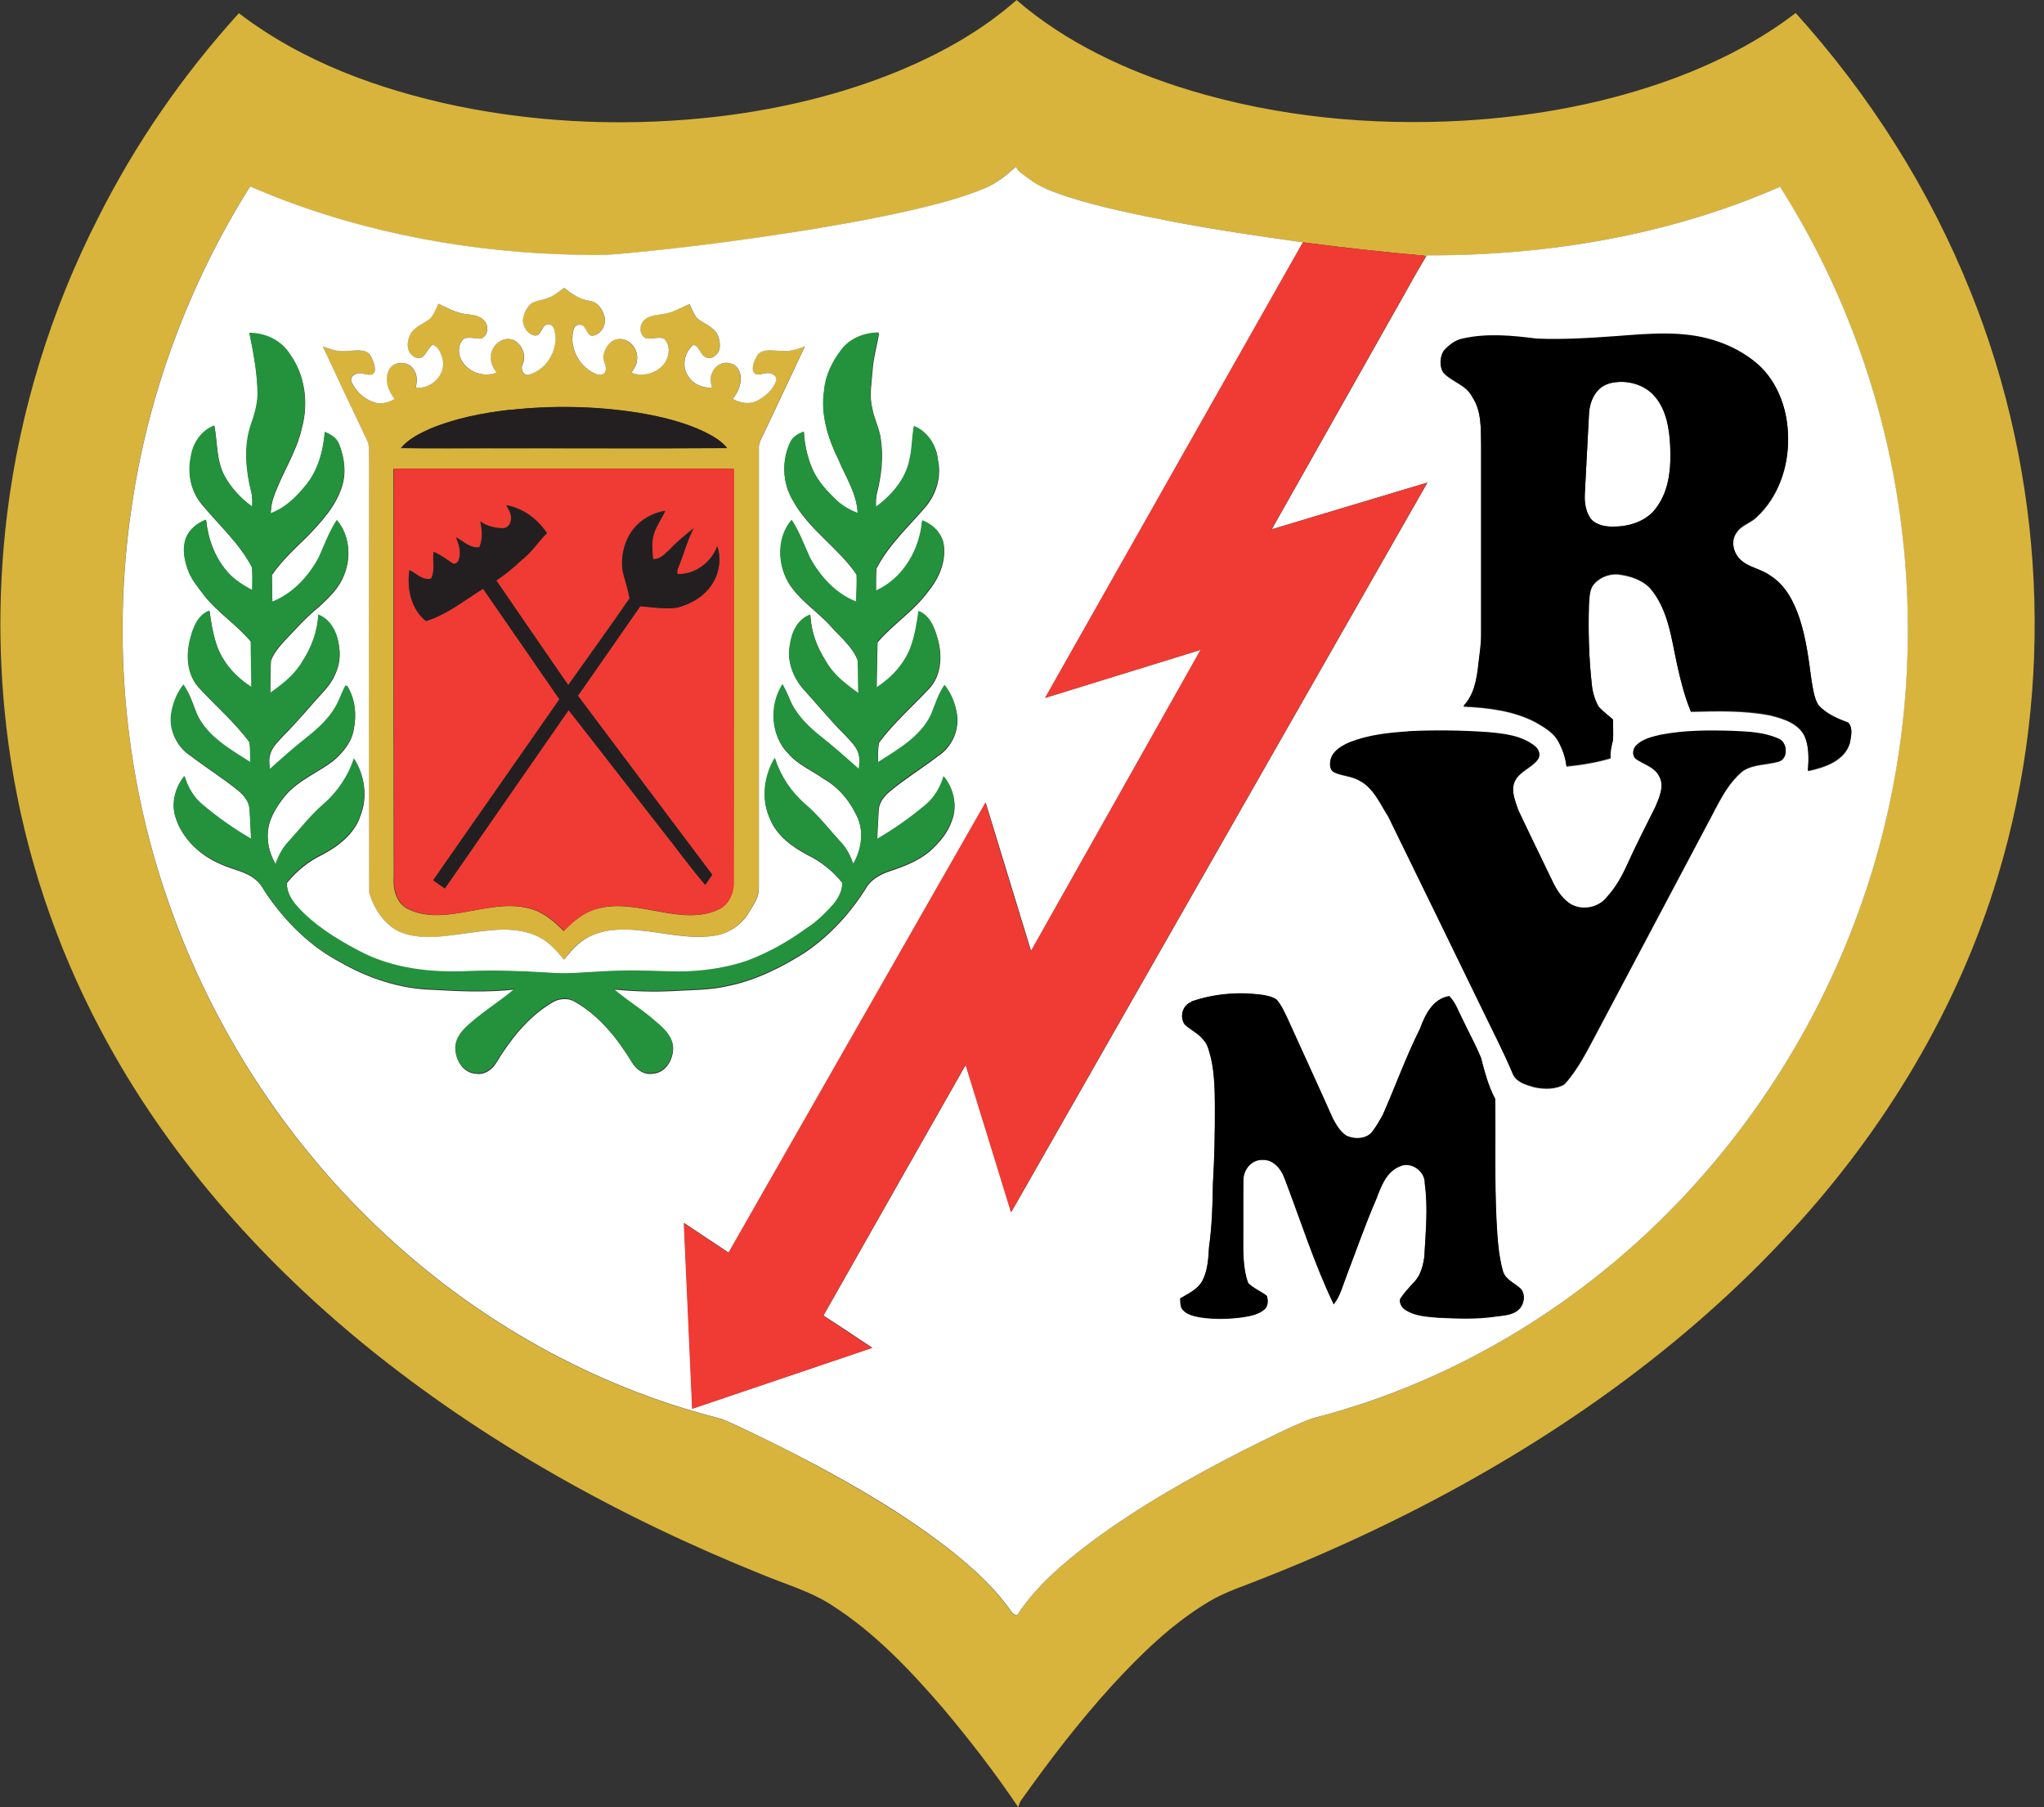
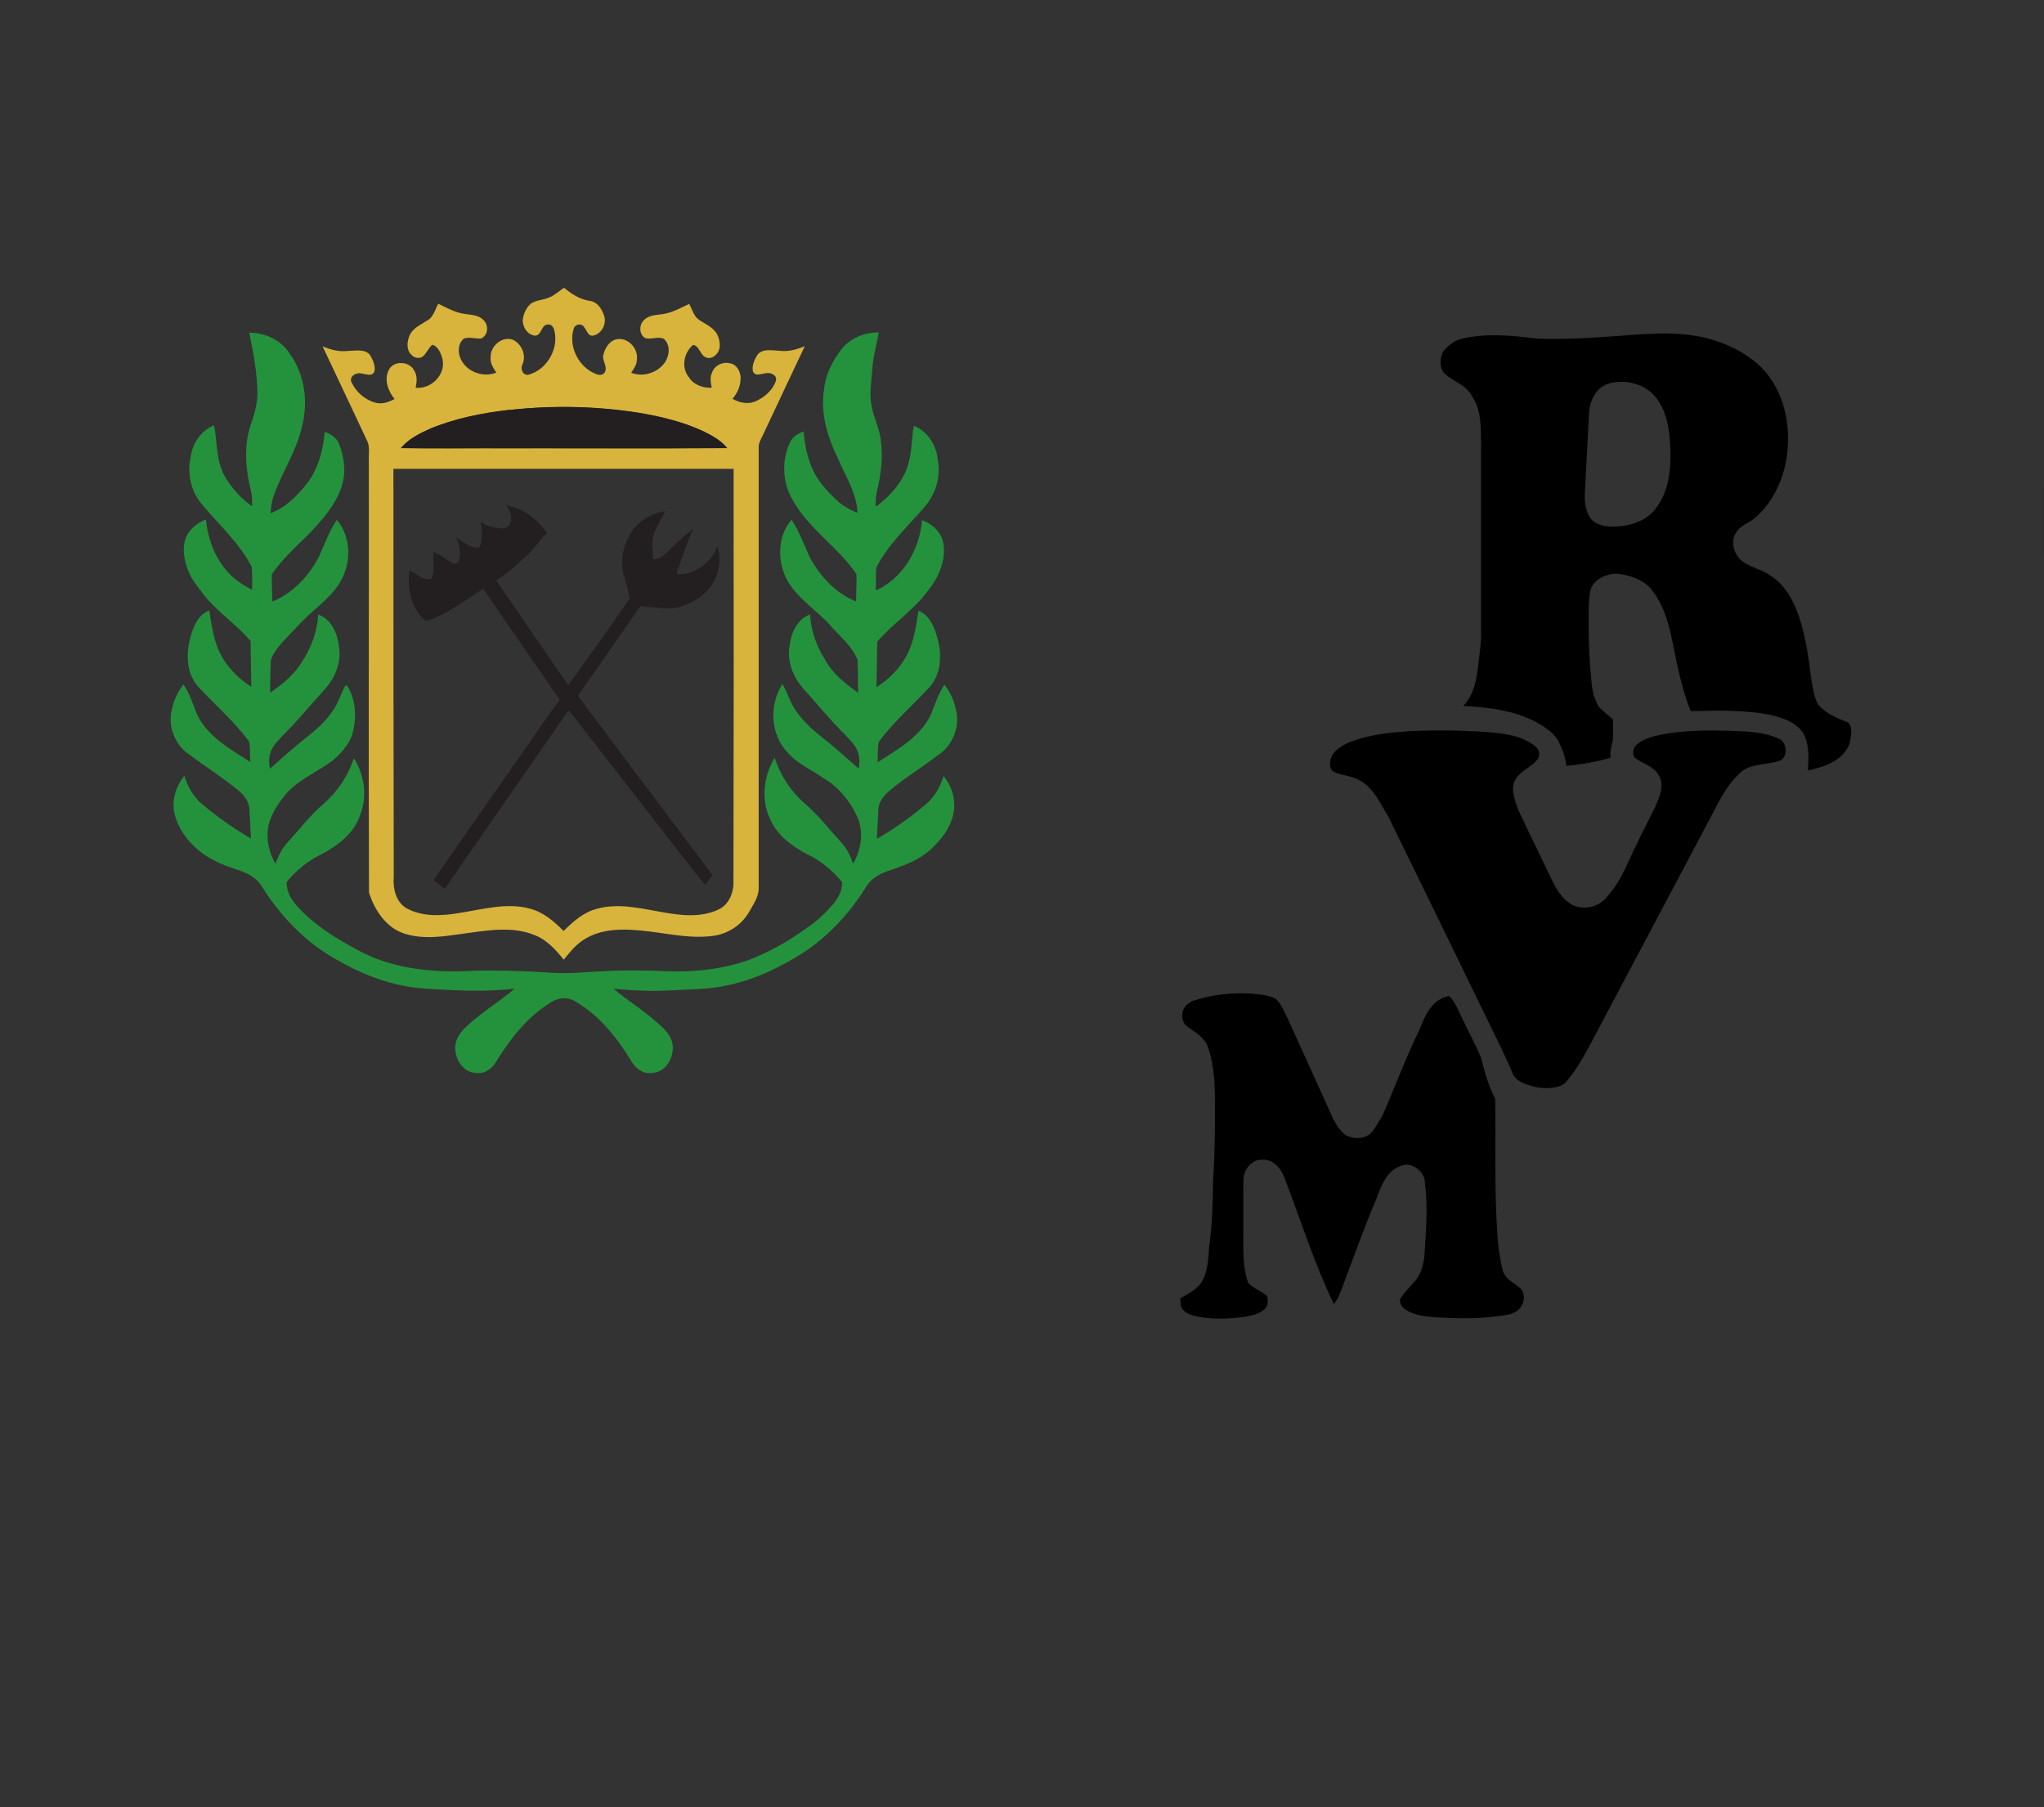
<svg xmlns="http://www.w3.org/2000/svg" id="_Слой_2" data-name="Слой 2" viewBox="0 0 125.52 110.98">
  <rect x="0" y="0" width="125.52" height="110.98" fill="#333333" stroke="none" />
  <defs>
    <style>
      .cls-1 {
        fill: #fff;
      }

      .cls-2 {
        fill: #24923d;
      }

      .cls-3 {
        fill: #d8b43c;
      }

      .cls-4 {
        fill: #ef3b33;
      }

      .cls-5 {
        fill: #101010;
        isolation: isolate;
        opacity: .06;
      }

      .cls-6 {
        fill: #231f20;
      }
    </style>
  </defs>
  <g id="Layer_1" data-name="Layer 1">
    <g>
      <g id="_d8b43cff" data-name="#d8b43cff">
-         <path id="path5" class="cls-3" d="m62.42,0c3.05,2.63,6.77,4.36,10.6,5.53,5.44,1.65,11.17,2.2,16.84,1.88,4.42-.26,8.82-1.07,12.98-2.61,2.64-.99,5.19-2.28,7.43-4,4.54,5.02,8.22,10.82,10.74,17.11,4.57,11.33,5.21,24.21,1.67,35.91-2.44,8.1-6.92,15.51-12.63,21.72-6.65,7.26-14.84,12.98-23.6,17.4-2.9,1.46-5.87,2.79-8.9,3.98-1.12.46-2.29.81-3.33,1.44-2.27,1.36-4.18,3.23-5.96,5.17-2.01,2.21-3.82,4.58-5.55,7.01-.08.13-.14.28-.18.43-1.43-2.12-3-4.15-4.64-6.1-2.01-2.33-4.16-4.6-6.76-6.27-1.33-.88-2.88-1.31-4.34-1.92-8.74-3.52-17.09-8.14-24.41-14.11-6.55-5.35-12.25-11.84-16.21-19.34-2.73-5.15-4.61-10.76-5.5-16.52-.78-5.01-.85-10.14-.23-15.17.78-6.3,2.68-12.46,5.56-18.11C8.29,8.85,11.23,4.6,14.67.81c3.9,2.99,8.63,4.7,13.4,5.7,5.31,1.09,10.79,1.27,16.17.63,3.75-.46,7.45-1.34,10.95-2.78,2.6-1.08,5.11-2.48,7.23-4.35m-1.92,11.54c-.92.41-1.89.69-2.85.95-2.59.68-5.23,1.16-7.87,1.6-3.87.62-7.75,1.15-11.65,1.49-1.28.13-2.56.08-3.84.03-6.49-.26-12.97-1.57-18.94-4.16-3.62,5.74-6.08,12.21-7.16,18.92-1.38,8.44-.63,17.23,2.24,25.29,2.72,7.68,7.31,14.68,13.29,20.21,5.72,5.3,12.72,9.24,20.29,11.18.49.12.93.36,1.38.56,1.49.69,2.97,1.42,4.42,2.2,3.01,1.61,5.96,3.35,8.65,5.46,1.35,1.09,2.66,2.27,3.65,3.71.06.14.21.17.33.21,1.19-1.8,2.85-3.21,4.55-4.5,2.94-2.18,6.14-3.99,9.4-5.65,1.36-.67,2.71-1.38,4.13-1.93,9.16-2.32,17.49-7.58,23.76-14.62,4.56-5.11,8.06-11.15,10.24-17.64,2.4-7.13,3.16-14.79,2.27-22.25-.88-7.49-3.43-14.78-7.49-21.13-6.81,2.97-14.28,4.23-21.68,4.21-.01.02-.05.06-.06.08l-.09-.07c-2.49-.22-4.98-.49-7.46-.82-2.69-.38-5.38-.77-8.06-1.28-2.17-.41-4.33-.86-6.44-1.53-.82-.28-1.67-.56-2.36-1.11-.27-.22-.62-.39-.78-.72-.57.5-1.16,1-1.87,1.3Z" />
        <path id="path7" class="cls-3" d="m33.78,18.25c.3-.16.57-.37.85-.58.46.37.96.71,1.56.8.45.05.73.43.87.82.25.51-.08,1.22-.65,1.32-.31.04-.37-.33-.53-.51-.14-.27-.57-.21-.65.08-.35,1.12.33,2.42,1.43,2.81.18.06.42.03.5-.17.15-.36-.22-.7-.1-1.06.11-.43.41-.9.9-.94.67-.06,1.24.62,1.15,1.26,0,.31-.19.56-.35.81.74.29,1.64,0,2.08-.65.28-.42.34-1.08-.08-1.44-.36-.16-.77.07-1.14-.04-.36-.21-.39-.76-.12-1.05.28-.36.78-.36,1.19-.42.59-.08,1.11-.39,1.64-.63.18.35.28.79.64,1.01.42.27.94.49,1.13.99.12.34.18.78-.09,1.07-.14.18-.39.31-.62.23-.4-.11-.42-.73-.83-.78-.57.47-.74,1.39-.26,1.98.3.48.87.67,1.41.65-.06-.31-.13-.65.02-.94.15-.43.65-.68,1.09-.56.41.05.62.46.66.83.02.5-.17.97-.5,1.35.44.25.98.36,1.45.14.53-.25,1.04-.68,1.22-1.26.09-.33-.31-.5-.58-.46-.29.02-.7.25-.84-.13-.06-.36.11-.72.3-1.02.35-.38.91-.23,1.37-.22.53.07,1.04-.09,1.52-.28-.85,1.79-1.69,3.59-2.54,5.39-.13.28-.31.55-.29.87,0,9.01,0,18.02,0,27.03,0,.56-.36,1.03-.62,1.5-.47.78-1.3,1.31-2.2,1.42-1.52.2-3.03-.22-4.54-.34-1.08-.1-2.24-.08-3.21.47-.58.31-1,.83-1.4,1.33-.49-.61-1.04-1.22-1.79-1.51-1.34-.55-2.83-.3-4.22-.11-1.23.17-2.52.41-3.74.03-1.15-.35-1.87-1.45-2.21-2.53-.03-8.85,0-17.7-.01-26.56-.02-.39.08-.82-.11-1.19-.91-1.93-1.81-3.86-2.73-5.79.49.2,1.01.35,1.54.28.45,0,1.02-.15,1.36.23.18.3.35.65.29,1.01-.13.37-.54.17-.83.14-.32-.07-.77.2-.57.57.28.59.83,1.06,1.46,1.23.41.11.82-.04,1.17-.23-.4-.48-.66-1.2-.35-1.79.29-.58,1.25-.54,1.54.02.22.32.18.72.1,1.08.94.1,1.85-.78,1.66-1.73-.09-.35-.25-.8-.63-.91-.23.19-.34.49-.56.7-.21.18-.54.12-.71-.07-.35-.31-.29-.85-.11-1.24.25-.5.82-.68,1.24-1,.24-.25.34-.6.5-.91.53.25,1.06.56,1.65.63.41.06.9.07,1.18.43.29.32.21.92-.21,1.08-.34.02-.7-.12-1.04,0-.38.3-.39.88-.18,1.29.38.77,1.38,1.12,2.17.8-.19-.28-.39-.59-.35-.94-.03-.69.73-1.35,1.4-1.06.51.26.8.94.56,1.48-.16.28.02.75.4.64,1.15-.33,1.88-1.68,1.52-2.82-.06-.12-.17-.27-.33-.25-.46-.04-.4.69-.83.68-.44-.04-.74-.5-.75-.92.03-.4.21-.8.52-1.06.35-.22.79-.2,1.15-.39m-2.47,6.93c-1.68.2-3.37.52-4.94,1.18-.64.29-1.29.62-1.75,1.17,1.96.03,3.91,0,5.87.01,4.72,0,9.44.02,14.16-.01-.37-.46-.9-.75-1.42-1.01-1.27-.61-2.66-.93-4.04-1.16-2.61-.41-5.27-.46-7.89-.17m-7.13,3.61c0,8.34,0,16.69.02,25.03-.06.72.12,1.56.78,1.95,1,.55,2.19.47,3.27.29,1.41-.22,2.87-.65,4.29-.27.83.21,1.5.78,2.09,1.38.58-.58,1.22-1.15,2.03-1.36,1.3-.37,2.66-.04,3.96.19,1.15.21,2.4.37,3.5-.14.6-.26.92-.94.94-1.56.02-8.5.02-17.01.01-25.51-6.97,0-13.94,0-20.9,0Z" />
      </g>
      <g id="_ffffffff" data-name="#ffffffff">
-         <path id="path10" class="cls-1" d="m60.51,11.54c.7-.3,1.3-.79,1.87-1.3.16.33.5.5.78.72.69.54,1.53.83,2.36,1.11,2.1.67,4.27,1.11,6.44,1.53,2.67.51,5.36.9,8.06,1.28-5.28,9.32-10.55,18.65-15.83,27.97,3.18-.98,6.37-1.97,9.55-2.95-3.47,6.17-6.95,12.33-10.42,18.5-.93-3.04-1.86-6.08-2.79-9.12-5.26,9.21-10.52,18.43-15.78,27.64-.91-.6-1.82-1.21-2.74-1.82.17,3.8.34,7.6.51,11.4,3.68-1.25,7.37-2.49,11.05-3.74-1-.67-2-1.33-3-1.98,2.91-5.14,5.82-10.27,8.74-15.4.93,3.02,1.86,6.03,2.79,9.05,8.52-14.93,17.04-29.86,25.56-44.8-3.19.95-6.37,1.92-9.56,2.87,2.51-4.45,5.02-8.9,7.54-13.36.65-1.12,1.25-2.27,1.93-3.38.02-.02.05-.06.06-.08,7.4.02,14.87-1.23,21.68-4.21,4.05,6.36,6.61,13.65,7.49,21.13.89,7.46.13,15.13-2.27,22.25-2.18,6.49-5.68,12.53-10.24,17.64-6.27,7.05-14.6,12.3-23.76,14.62-1.42.55-2.77,1.26-4.13,1.93-3.26,1.66-6.46,3.47-9.4,5.65-1.7,1.29-3.37,2.7-4.55,4.5-.13-.05-.27-.08-.33-.21-.99-1.44-2.3-2.62-3.65-3.71-2.68-2.11-5.64-3.86-8.65-5.46-1.45-.77-2.93-1.5-4.42-2.2-.45-.2-.9-.44-1.38-.56-7.56-1.94-14.57-5.88-20.29-11.18-5.98-5.53-10.58-12.54-13.29-20.21-2.88-8.06-3.62-16.85-2.24-25.29,1.08-6.7,3.54-13.17,7.16-18.92,5.97,2.59,12.45,3.9,18.94,4.16,1.28.04,2.57.1,3.84-.03,3.9-.35,7.78-.87,11.65-1.49,2.64-.44,5.28-.92,7.87-1.6.97-.26,1.93-.55,2.85-.95m-26.73,6.7c-.37.19-.8.18-1.15.39-.31.26-.49.66-.52,1.06.01.41.32.87.75.92.43,0,.38-.73.83-.68.16-.02.27.12.33.25.36,1.14-.37,2.49-1.52,2.82-.37.11-.56-.36-.4-.64.24-.53-.04-1.22-.56-1.48-.68-.29-1.43.37-1.4,1.06-.03.36.16.66.35.94-.79.32-1.79-.04-2.17-.8-.21-.41-.2-.99.18-1.29.33-.12.69.02,1.04,0,.42-.16.5-.76.21-1.08-.28-.36-.77-.37-1.18-.43-.59-.08-1.12-.38-1.65-.63-.15.31-.26.65-.5.91-.42.33-.99.5-1.24,1-.18.38-.24.93.11,1.24.18.2.51.25.71.07.21-.21.32-.51.56-.7.37.1.54.56.63.91.19.95-.72,1.83-1.66,1.73.08-.36.12-.76-.1-1.08-.29-.57-1.25-.61-1.54-.02-.31.59-.05,1.31.35,1.79-.35.19-.76.34-1.17.23-.63-.17-1.18-.64-1.46-1.23-.2-.36.25-.64.57-.57.28.03.69.23.83-.14.05-.35-.12-.71-.29-1.01-.34-.38-.91-.24-1.36-.23-.53.07-1.05-.08-1.54-.28.91,1.93,1.81,3.86,2.73,5.79.18.37.08.79.11,1.19,0,8.85-.02,17.71.01,26.56.33,1.09,1.06,2.19,2.21,2.53,1.22.37,2.51.13,3.74-.03,1.39-.19,2.88-.44,4.22.11.75.29,1.3.9,1.79,1.51.41-.5.83-1.01,1.4-1.33.97-.55,2.13-.58,3.21-.47,1.51.13,3.01.55,4.54.34.9-.11,1.74-.64,2.2-1.42.27-.47.63-.94.62-1.5,0-9.01,0-18.02,0-27.03-.02-.32.16-.59.29-.87.85-1.79,1.69-3.59,2.54-5.39-.48.2-1,.35-1.52.28-.45,0-1.02-.15-1.37.22-.19.3-.36.66-.3,1.02.15.38.55.15.84.13.26-.04.66.13.58.46-.18.57-.69,1.01-1.22,1.26-.47.22-1.01.11-1.45-.14.32-.37.52-.85.5-1.35-.04-.37-.26-.78-.66-.83-.44-.13-.93.13-1.09.56-.16.29-.09.63-.02.94-.54.01-1.11-.18-1.41-.65-.48-.59-.31-1.51.26-1.98.41.05.42.68.83.78.23.08.48-.05.62-.23.27-.29.2-.73.09-1.07-.19-.5-.71-.72-1.13-.99-.36-.22-.46-.66-.64-1.01-.53.24-1.05.55-1.64.63-.41.07-.9.07-1.19.42-.27.3-.24.84.12,1.05.37.11.78-.12,1.14.04.41.36.35,1.01.08,1.44-.44.66-1.34.94-2.08.65.16-.25.35-.5.35-.81.09-.65-.48-1.33-1.15-1.26-.49.04-.79.5-.9.94-.12.36.25.71.1,1.06-.08.19-.32.23-.5.17-1.1-.39-1.78-1.69-1.43-2.81.08-.28.51-.34.65-.08.16.18.22.56.53.51.57-.1.89-.81.65-1.32-.14-.4-.43-.77-.87-.82-.6-.08-1.1-.43-1.56-.8-.27.2-.54.42-.85.58m-18.47,2.18c.26,1.28.51,2.57.51,3.88-.03.63-.21,1.24-.42,1.83-.44,1.32-.3,2.76.03,4.09.07.3.07.6.06.9-.71-.5-1.31-1.16-1.72-1.92-.49-.94-.42-2.03-.61-3.05-.8.31-1.33,1.1-1.44,1.93-.22,1,0,2.07.65,2.87,1.05,1.28,2.33,2.4,3.1,3.89.05.47.02.94.02,1.41-.58-.31-1.15-.67-1.57-1.18-.75-.88-1.15-2-1.27-3.14-.53.2-1.02.58-1.23,1.13-.23.61-.11,1.29.1,1.89.2.61.63,1.1,1.01,1.61.84,1.07,2.01,1.8,2.87,2.84,0,.93.05,1.87.04,2.8-.93-.6-1.72-1.46-2.11-2.51-.25-.7-.37-1.44-.47-2.17-.69.25-.98,1.01-1.16,1.66-.29,1.02-.24,2.24.51,3.05,1.03,1.11,2.18,2.11,3.09,3.32.1.41.04.85.08,1.27-1.23-.79-2.63-1.56-3.28-2.94-.25-.62-.44-1.27-.83-1.82-.39.49-.62,1.08-.74,1.69-.19,1.01.3,2.11,1.17,2.66.97.74,2,1.38,2.94,2.15.36.3.69.72.69,1.22.03.58.07,1.16.09,1.74-1.05-.6-2.04-1.31-2.97-2.09-.56-.45-.92-1.09-1.12-1.76-.55.68-.82,1.61-.57,2.47.4,1.35,1.53,2.4,2.81,2.93.71.33,1.53.43,2.13.95.34.27.51.68.76,1.02,1.15,1.64,2.62,3.08,4.39,4.02,1.74,1,3.7,1.66,5.72,1.71,1.68.1,3.36.17,5.04-.02-1,.86-2.16,1.52-3.1,2.46-.27.29-.5.64-.54,1.04-.06.74.41,1.62,1.22,1.67.52.1,1.01-.22,1.27-.66.86-1.41,1.92-2.78,3.35-3.65.44-.31,1.06-.38,1.52-.08,1.5.86,2.6,2.27,3.49,3.73.26.43.74.76,1.27.66.81-.05,1.29-.93,1.23-1.67-.07-.65-.58-1.11-1.05-1.5-.82-.72-1.77-1.27-2.58-2,1.19.12,2.39.16,3.58.1,1.16-.07,2.33-.05,3.47-.32,1.7-.36,3.27-1.14,4.72-2.07,1.54-1.05,2.82-2.47,3.79-4.05.33-.48.87-.75,1.41-.93.87-.29,1.75-.63,2.45-1.23.57-.52,1.09-1.12,1.34-1.87.35-.9.11-1.96-.5-2.69-.2.68-.57,1.32-1.12,1.77-.93.78-1.92,1.48-2.97,2.09.02-.58.06-1.17.09-1.75,0-.5.33-.92.7-1.22.93-.77,1.96-1.4,2.92-2.14.85-.53,1.34-1.59,1.19-2.58-.1-.64-.34-1.26-.75-1.77-.39.55-.58,1.2-.83,1.82-.65,1.38-2.04,2.15-3.28,2.94.03-.42-.02-.86.08-1.27.91-1.21,2.05-2.21,3.08-3.31.75-.81.81-2.04.51-3.06-.18-.65-.47-1.41-1.16-1.66-.1.7-.22,1.41-.44,2.09-.37,1.09-1.18,1.98-2.14,2.6,0-.93.04-1.87.05-2.8.96-1.13,2.25-1.93,3.12-3.14.65-.79,1.09-1.81.95-2.84-.1-.7-.67-1.25-1.32-1.48-.14,1.79-1.16,3.57-2.84,4.32.01-.47-.02-.94.03-1.41.74-1.41,1.91-2.51,2.95-3.7.71-.8,1.05-1.91.82-2.96-.09-.87-.62-1.72-1.46-2.04-.13.69-.11,1.4-.28,2.08-.23,1.2-1.09,2.18-2.06,2.89-.01-.3-.02-.61.06-.9.27-1.08.4-2.2.23-3.31-.09-.66-.42-1.26-.53-1.92-.19-.77-.02-1.57.03-2.34.05-.76.28-1.49.39-2.24-.86,0-1.76.34-2.29,1.04-.55.73-.98,1.58-1.07,2.5-.23,1.46.23,2.93.87,4.23.45,1.08,1.14,2.11,1.19,3.31-.46-.19-.9-.42-1.26-.76-.59-.56-1.16-1.16-1.5-1.91-.33-.73-.51-1.53-.55-2.33-.31.13-.64.29-.8.6-.58,1.13-.53,2.54.14,3.63.98,1.78,2.78,2.87,3.9,4.53.04.56-.02,1.12-.02,1.68-1.26-.5-2.21-1.55-2.85-2.72-.35-.77-.64-1.58-1.11-2.3-.91,1.05-.89,2.67-.2,3.84.67,1.09,1.8,1.76,2.63,2.71.58.65,1.3,1.22,1.62,2.06.04.67.02,1.34.04,2.02-.76-.55-1.53-1.13-1.99-1.96-.55-.85-.92-1.83-.96-2.85-.77.28-1.16,1.08-1.25,1.85-.21.98.19,1.99.84,2.72.85.93,1.64,1.91,2.54,2.8.33.37.75.73.85,1.25.08.28.03.57,0,.85-.82-.73-1.63-1.45-2.49-2.12-.71-.59-1.39-1.28-1.75-2.15-.13-.32-.28-.63-.44-.93-.82,1.27-.75,3.14.34,4.23.58.68,1.43,1.02,2.14,1.53.95.53,1.67,1.41,2.11,2.39.41.93.25,2.03-.25,2.88-.17-.48-.39-.94-.74-1.31-.73-.8-1.4-1.68-2.23-2.38-.86-.75-1.5-1.72-1.85-2.81-.67,1.11-.85,2.55-.29,3.74.41,1,1.33,1.67,2.26,2.17.84.4,1.59,1,2.17,1.73.02.5-.23.97-.54,1.35-.49.54-1.01,1.07-1.63,1.46-1.13.83-2.36,1.52-3.67,2.01-1.55.52-3.2.7-4.82.65-1.34-.05-2.69-.08-4.03,0-1.11.05-2.22.18-3.33.08-1.61-.11-3.22-.17-4.84-.1-2.34.12-4.79-.14-6.88-1.28-1.38-.73-2.74-1.58-3.78-2.76-.33-.39-.61-.88-.59-1.41.58-.72,1.33-1.33,2.17-1.73,1-.53,1.99-1.29,2.35-2.41.45-1.13.26-2.46-.39-3.47-.35,1.08-1,2.04-1.85,2.79-.82.69-1.46,1.54-2.18,2.33-.37.38-.61.86-.79,1.36-.47-.8-.64-1.81-.33-2.7.22-.6.59-1.14,1-1.62.79-.88,1.92-1.33,2.85-2.03.6-.51,1.16-1.17,1.28-1.97.18-.87.08-1.83-.39-2.6-.03,0-.09-.02-.12-.03-.24.43-.38.91-.63,1.33-.43.73-1.06,1.31-1.72,1.83-.79.62-1.54,1.29-2.29,1.96-.04-.31-.08-.63.02-.94.12-.45.47-.77.77-1.1.91-.91,1.73-1.91,2.6-2.86.62-.7,1.01-1.65.86-2.59-.08-.81-.46-1.68-1.28-1.99-.04,1.02-.41,2-.96,2.85-.47.82-1.23,1.41-1.99,1.96.01-.67,0-1.34.04-2.01.15-.41.42-.76.7-1.08.73-.77,1.43-1.57,2.26-2.24.62-.57,1.26-1.18,1.55-2,.43-1.07.31-2.41-.46-3.29-.47.71-.76,1.52-1.11,2.3-.63,1.17-1.6,2.22-2.85,2.72-.02-.56-.03-1.12-.03-1.68.61-.88,1.4-1.61,2.16-2.35.86-.89,1.74-1.84,2.13-3.04.29-.86.17-1.81-.17-2.64-.15-.37-.52-.58-.87-.72-.09,1.1-.37,2.23-1.05,3.13-.61.77-1.33,1.52-2.28,1.87.03-.31.05-.62.15-.92.49-1.5,1.44-2.83,1.78-4.39.4-1.5.19-3.2-.74-4.47-.52-.85-1.51-1.31-2.49-1.3m84.03.2c-1.66.11-3.32.23-4.98.16-1.49-.19-3.03-.34-4.51-.01-.49.08-.9.4-1.21.77-.22.38-.25.9-.03,1.28.53.59,1.42.76,1.79,1.51.58.87.53,1.95.55,2.95,0,3.87,0,7.73,0,11.6.01.64-.1,1.27-.17,1.9-.1.91-.26,1.87-.92,2.56,1.51.07,3.07.25,4.42.96.48.28,1,.57,1.32,1.04.31.51.52,1.08.59,1.68.91-.09,1.82-.24,2.71-.5-.03-.37.05-.73.14-1.08.04-.42,0-.85.01-1.28-.31-.26-.63-.5-.89-.8-.22-.41-.36-.87-.41-1.34-.19-1.63-.23-3.27-.18-4.91.03-.39.02-.82.22-1.17.33-.48.94-.75,1.52-.72.73.08,1.48.31,2,.84,1.15,1.33,1.32,3.17,1.7,4.83.21.94.45,1.88.82,2.77,1.62-.04,3.25-.09,4.85.22.8.2,1.73.47,2.13,1.28.29.67.25,1.43.21,2.14,1-.21,2.23-.61,2.57-1.7.07-.39.21-.91-.08-1.24-.67-.25-1.36-.54-1.85-1.09-.27-.46-.33-1-.42-1.52-.18-1.29-.33-2.59-.74-3.82-.34-1.01-.87-2.03-1.8-2.61-.57-.41-1.34-.48-1.85-1-.42-.42-.58-1.15-.22-1.65.29-.47.87-.59,1.25-.97,1.3-1.21,1.94-3.03,1.92-4.78.01-1.69-.58-3.44-1.86-4.58-.78-.67-1.71-1.16-2.69-1.46-1.92-.6-3.95-.41-5.91-.26m-12.88,24.27c-1.21.08-2.44.21-3.57.66-.46.19-.96.46-1.15.96-.1.29-.13.73.21.88.48.22,1.05.22,1.51.49.89.46,1.28,1.44,1.79,2.23,1.99,4.06,3.96,8.12,5.94,12.18.57,1.17,1.17,2.33,1.67,3.53.2.58.84.75,1.37.9.6.12,1.3.14,1.84-.19.83-.91,1.38-2.04,1.96-3.12,2.27-4.28,4.54-8.56,6.81-12.85.63-1.15,1.15-2.42,2.19-3.27.65-.42,1.47-.36,2.19-.57.61-.17.55-1.19-.01-1.39-.86-.39-1.83-.43-2.76-.47-1.5-.05-3.02-.05-4.5.24-.51.12-1.06.25-1.45.62-.25.22-.31.68,0,.87.47.31,1.09.47,1.37,1.01.37.61.03,1.33-.22,1.92-.57,1.16-1.16,2.3-1.7,3.48-.33.73-.72,1.45-1.27,2.05-.54.7-1.66.89-2.37.34-.46-.35-.76-.85-1-1.36-.69-1.44-1.4-2.88-2.08-4.33-.18-.55-.47-1.17-.22-1.75.28-.62.99-.82,1.39-1.32.22-.24.13-.63-.12-.82-.83-.68-1.93-.79-2.95-.88-1.62-.12-3.25-.14-4.87-.05m-13.32,16.6c-.55.2-.73.92-.4,1.38.37.34.86.55,1.17.97.27.3.33.72.44,1.09.22.98.23,1.99.24,2.98,0,1.58-.02,3.15-.12,4.73-.02,1.31-.06,2.61-.24,3.91-.04.71-.08,1.44-.42,2.08-.3.52-.85.77-1.35,1.06.01.24-.01.5.16.7.26.3.68.39,1.06.46.9.14,1.82.11,2.72-.02.43-.08.9-.17,1.24-.47.23-.21.22-.55.14-.82-.36-.29-.82-.45-1.15-.79-.35-.97-.3-2.01-.3-3.02,0-1.11-.01-2.21.01-3.32,0-.64.52-1.26,1.19-1.23.65-.02,1.11.54,1.32,1.09,1,2.6,1.83,5.27,3.04,7.78.41-.52.56-1.18.8-1.79.59-1.54,1.13-3.1,1.79-4.62.31-.78.61-1.72,1.47-2.06.7-.33,1.57.31,1.53,1.06.21,1.5.05,3.01-.03,4.51-.08.53-.21,1.09-.58,1.49-.32.35-.66.7-.91,1.1-.04.28.13.54.36.67.58.37,1.3.4,1.97.46,1.18.06,2.38.11,3.55-.07.47-.07,1.01-.07,1.39-.41.35-.3.45-.89.16-1.27-.37-.36-.95-.56-1.11-1.09-.29-1.02-.34-2.1-.4-3.16-.12-2.48-.04-4.96-.08-7.43-.42-.79-.64-1.66-.87-2.52-.33-.8-.75-1.56-1.12-2.34-.26-.49-.43-1.05-.83-1.45-1.01.16-1.48,1.15-1.8,2.01-.86,1.71-1.5,3.52-2.28,5.28-.19.35-.39.69-.63,1.01-.36.5-1.1.52-1.61.27-.38-.26-.62-.67-.83-1.06-.92-2.07-1.87-4.12-2.8-6.18-.19-.39-.37-.8-.67-1.13-.28-.18-.63-.24-.95-.29-1.44-.18-2.92-.05-4.29.43h0Z" />
-         <path id="path12" class="cls-1" d="m98.78,23.56c1-.28,2.18,0,2.86.82.7.84.87,1.97.92,3.03.06,1.27-.04,2.65-.81,3.71-.55.83-1.58,1.19-2.54,1.22-.53.03-1.13-.06-1.51-.46-.32-.43-.41-.99-.38-1.51.08-1.66.18-3.32.26-4.98.04-.75.43-1.6,1.2-1.82h0Z" />
-       </g>
+         </g>
      <g id="_ef3b33ff" data-name="#ef3b33ff">
-         <path id="path15" class="cls-4" d="m80,14.88c2.48.33,4.97.6,7.46.82l.09.07c-.67,1.11-1.28,2.25-1.93,3.38-2.51,4.45-5.03,8.9-7.54,13.36,3.19-.95,6.37-1.92,9.56-2.87-8.52,14.93-17.04,29.87-25.56,44.8-.93-3.02-1.85-6.03-2.79-9.05-2.92,5.13-5.83,10.27-8.74,15.4,1,.66,2,1.32,3,1.98-3.68,1.25-7.37,2.49-11.05,3.74-.17-3.8-.34-7.6-.51-11.4.91.6,1.82,1.21,2.74,1.82,5.26-9.21,10.51-18.43,15.78-27.64.93,3.04,1.85,6.08,2.79,9.12,3.47-6.16,6.95-12.33,10.42-18.5-3.18.98-6.37,1.97-9.55,2.95,5.27-9.33,10.55-18.65,15.83-27.97h0Z" />
-         <path id="path17" class="cls-4" d="m24.18,28.78c6.97,0,13.94,0,20.9,0,0,8.5,0,17.01-.01,25.51-.02.62-.34,1.3-.94,1.56-1.1.51-2.35.35-3.5.14-1.3-.23-2.66-.56-3.96-.19-.81.22-1.46.78-2.03,1.36-.59-.6-1.26-1.17-2.09-1.38-1.42-.38-2.88.05-4.29.27-1.08.18-2.27.26-3.27-.29-.66-.39-.84-1.24-.78-1.95-.02-8.34-.02-16.69-.02-25.03m6.9,2.24c.15.27.33.55.28.88-.01.27-.21.54-.51.53-.49-.01-.97-.13-1.37-.42.12.53.15,1.07-.05,1.58-.56.1-.98-.37-1.44-.6.18.43.33.94.16,1.4-.05.17-.27.3-.42.16-.36-.24-.71-.51-1.12-.67-.08.54.11,1.14-.15,1.64-.5.15-.91-.32-1.33-.52-.17,1.11.09,2.39,1.01,3.12,1.31-.4,2.36-1.28,3.51-1.98,1.56,2.26,3.13,4.53,4.69,6.79-2.58,3.71-5.17,7.4-7.75,11.11.23.17.47.34.71.5,2.54-3.65,5.06-7.3,7.6-10.95,1.9,2.41,3.77,4.85,5.66,7.27.92,1.15,1.77,2.35,2.73,3.46.14-.21.29-.42.43-.62-2.75-3.67-5.5-7.33-8.25-10.99,1.28-1.83,2.56-3.66,3.83-5.5.76.06,1.53.21,2.3.08.73-.19,1.43-.57,1.91-1.16.59-.71.82-1.72.52-2.6-.36,1-1.38,1.76-2.46,1.71,0-.07.01-.2.01-.27.37-.83.57-1.72.99-2.53-.51.41-1.02.82-1.46,1.3-.3.26-.6.63-1.03.58-.02-.49-.1-1,.04-1.48.14-.54.49-.98.71-1.48-.75.12-1.47.52-1.95,1.12-.56.73-.79,1.68-.66,2.58.14.56.32,1.11.43,1.67-1.23,1.79-2.51,3.55-3.77,5.33-1.47-2.14-2.95-4.28-4.42-6.43.56-.36,1.08-.8,1.56-1.26.61-.46,1.01-1.11,1.55-1.65-.58-.86-1.47-1.53-2.51-1.71Z" />
        <path id="path19" d="m86.46,44.9c1.62-.08,3.25-.06,4.87.05,1.02.09,2.13.2,2.95.88.25.19.34.58.12.82-.4.5-1.12.71-1.39,1.32-.25.57.04,1.2.22,1.75.68,1.45,1.39,2.89,2.08,4.33.24.51.54,1.01,1,1.36.71.55,1.84.36,2.37-.34.55-.6.94-1.31,1.27-2.05.53-1.17,1.12-2.32,1.7-3.48.25-.59.58-1.31.22-1.92-.28-.54-.9-.69-1.37-1.01-.31-.19-.25-.65,0-.87.39-.37.94-.5,1.45-.62,1.48-.29,3-.29,4.5-.24.93.04,1.9.08,2.76.47.56.2.63,1.22.01,1.39-.72.21-1.54.15-2.19.57-1.04.85-1.56,2.12-2.19,3.27-2.27,4.28-4.54,8.56-6.81,12.85-.58,1.08-1.13,2.21-1.96,3.12-.54.33-1.24.3-1.84.19-.53-.15-1.17-.32-1.37-.9-.51-1.2-1.11-2.36-1.67-3.53-1.98-4.06-3.95-8.13-5.94-12.18-.51-.8-.9-1.78-1.79-2.23-.47-.27-1.03-.27-1.51-.49-.34-.14-.31-.58-.21-.88.19-.49.69-.76,1.15-.96,1.14-.45,2.37-.58,3.57-.66h0Z" />
      </g>
      <g id="_24923dff" data-name="#24923dff">
        <path id="path22" class="cls-2" d="m15.31,20.43c.98,0,1.97.46,2.49,1.3.92,1.27,1.14,2.97.74,4.47-.34,1.56-1.29,2.88-1.78,4.39-.09.3-.12.61-.15.92.95-.34,1.67-1.09,2.28-1.87.67-.9.96-2.03,1.05-3.13.35.14.72.35.87.72.33.83.46,1.78.17,2.64-.39,1.2-1.27,2.15-2.13,3.04-.77.74-1.55,1.48-2.16,2.35,0,.56.01,1.12.03,1.68,1.26-.5,2.22-1.55,2.85-2.72.35-.78.64-1.58,1.11-2.3.77.89.89,2.23.46,3.29-.28.81-.93,1.42-1.55,2-.83.67-1.53,1.47-2.26,2.24-.29.32-.56.67-.7,1.08-.04.67-.03,1.34-.04,2.01.76-.54,1.52-1.13,1.99-1.96.55-.85.91-1.83.96-2.85.82.3,1.19,1.18,1.28,1.99.15.94-.24,1.89-.86,2.59-.87.95-1.68,1.95-2.6,2.86-.3.33-.65.65-.77,1.1-.1.3-.06.62-.02.94.75-.67,1.5-1.34,2.29-1.96.66-.52,1.29-1.1,1.72-1.83.25-.42.39-.9.63-1.33.03,0,.09.02.12.03.47.77.57,1.73.39,2.6-.12.81-.68,1.46-1.28,1.97-.93.7-2.06,1.15-2.85,2.03-.41.49-.78,1.03-1,1.62-.32.89-.14,1.9.33,2.7.17-.5.42-.98.78-1.36.72-.78,1.37-1.64,2.18-2.33.85-.75,1.5-1.71,1.85-2.79.65,1.01.84,2.34.39,3.47-.36,1.12-1.35,1.88-2.35,2.41-.84.4-1.59,1-2.17,1.73-.02.53.26,1.02.59,1.41,1.04,1.18,2.4,2.03,3.78,2.76,2.09,1.14,4.54,1.4,6.88,1.28,1.61-.06,3.23,0,4.84.1,1.11.1,2.22-.03,3.33-.08,1.34-.08,2.69-.05,4.03,0,1.63.06,3.28-.13,4.82-.65,1.31-.49,2.54-1.18,3.67-2.01.62-.39,1.14-.92,1.63-1.46.31-.38.57-.85.54-1.35-.58-.73-1.33-1.33-2.17-1.73-.92-.49-1.84-1.17-2.26-2.17-.56-1.19-.38-2.63.29-3.74.35,1.08.99,2.06,1.85,2.81.83.71,1.5,1.58,2.23,2.38.35.37.57.83.74,1.31.5-.86.67-1.96.25-2.88-.45-.98-1.17-1.86-2.11-2.39-.71-.51-1.56-.85-2.14-1.53-1.09-1.09-1.17-2.96-.34-4.23.17.3.31.62.44.93.36.87,1.04,1.56,1.75,2.15.86.67,1.68,1.4,2.49,2.12.03-.28.08-.57,0-.85-.1-.52-.52-.88-.85-1.25-.9-.88-1.69-1.87-2.54-2.8-.65-.73-1.04-1.74-.84-2.72.1-.77.48-1.57,1.25-1.85.04,1.02.41,2,.96,2.85.46.83,1.23,1.42,1.99,1.96-.02-.67,0-1.34-.04-2.02-.32-.83-1.05-1.41-1.62-2.06-.83-.95-1.96-1.62-2.63-2.71-.69-1.16-.71-2.79.2-3.84.47.72.76,1.52,1.11,2.3.64,1.17,1.59,2.23,2.85,2.72,0-.56.05-1.12.02-1.68-1.12-1.66-2.92-2.76-3.9-4.53-.66-1.08-.71-2.5-.14-3.63.17-.31.49-.47.8-.6.05.8.23,1.59.55,2.33.34.75.91,1.35,1.5,1.91.36.34.81.58,1.26.76-.05-1.2-.73-2.23-1.19-3.31-.64-1.3-1.1-2.77-.87-4.23.08-.92.51-1.77,1.07-2.5.54-.7,1.43-1.04,2.29-1.04-.12.75-.35,1.48-.39,2.24-.05.78-.22,1.57-.03,2.34.11.66.44,1.26.53,1.92.17,1.1.04,2.23-.23,3.31-.07.3-.07.6-.06.9.96-.71,1.82-1.69,2.06-2.89.17-.68.14-1.39.28-2.08.84.33,1.37,1.17,1.46,2.04.22,1.05-.12,2.16-.82,2.96-1.04,1.19-2.21,2.28-2.95,3.7-.04.47-.01.94-.03,1.41,1.68-.75,2.7-2.53,2.84-4.32.65.23,1.22.78,1.32,1.48.14,1.03-.31,2.06-.95,2.84-.87,1.21-2.16,2.02-3.12,3.14-.01.94-.04,1.87-.05,2.8.96-.61,1.77-1.51,2.14-2.6.23-.68.34-1.39.44-2.09.69.25.98,1.01,1.16,1.66.3,1.02.24,2.25-.51,3.06-1.03,1.1-2.17,2.1-3.08,3.31-.1.41-.05.85-.08,1.27,1.23-.79,2.62-1.56,3.28-2.94.25-.62.44-1.27.83-1.82.41.51.65,1.13.75,1.77.15.99-.34,2.05-1.19,2.58-.96.73-1.99,1.36-2.92,2.14-.37.3-.71.72-.7,1.22-.03.58-.07,1.17-.09,1.75,1.05-.61,2.04-1.31,2.97-2.09.55-.45.92-1.09,1.12-1.77.61.73.85,1.79.5,2.69-.25.74-.77,1.35-1.34,1.87-.7.61-1.58.94-2.45,1.23-.54.17-1.08.45-1.41.93-.97,1.59-2.25,3-3.79,4.05-1.45.94-3.03,1.71-4.72,2.07-1.13.27-2.31.25-3.47.32-1.2.07-2.39.02-3.58-.1.82.72,1.77,1.27,2.58,2,.47.39.99.86,1.05,1.5.06.74-.41,1.62-1.23,1.67-.53.1-1.01-.23-1.27-.66-.89-1.46-1.99-2.87-3.49-3.73-.46-.3-1.08-.23-1.52.08-1.43.88-2.49,2.24-3.35,3.65-.26.43-.75.76-1.27.66-.81-.06-1.28-.93-1.22-1.67.04-.41.27-.75.54-1.04.94-.94,2.1-1.6,3.1-2.46-1.67.19-3.36.13-5.04.02-2.02-.05-3.98-.71-5.72-1.71-1.78-.94-3.25-2.38-4.39-4.02-.25-.34-.42-.75-.76-1.02-.6-.52-1.42-.62-2.13-.95-1.28-.53-2.41-1.58-2.81-2.93-.25-.85.02-1.79.57-2.46.21.67.57,1.32,1.12,1.76.93.78,1.92,1.48,2.97,2.09-.02-.58-.06-1.16-.09-1.74,0-.5-.32-.92-.69-1.22-.94-.78-1.97-1.42-2.94-2.15-.87-.55-1.37-1.65-1.17-2.66.11-.61.35-1.2.74-1.69.39.55.58,1.2.83,1.82.65,1.38,2.05,2.15,3.28,2.94-.04-.42.02-.86-.08-1.27-.91-1.22-2.06-2.22-3.09-3.32-.75-.81-.8-2.03-.51-3.05.17-.66.47-1.41,1.16-1.66.11.73.22,1.47.47,2.17.38,1.05,1.17,1.91,2.11,2.51,0-.93-.04-1.87-.04-2.8-.87-1.04-2.03-1.78-2.87-2.84-.38-.51-.81-1-1.01-1.61-.21-.6-.33-1.28-.1-1.89.21-.54.7-.92,1.23-1.13.12,1.14.52,2.26,1.27,3.14.42.51.99.87,1.57,1.18,0-.47.03-.94-.02-1.41-.77-1.49-2.04-2.61-3.1-3.89-.65-.79-.87-1.87-.65-2.87.11-.83.64-1.62,1.44-1.93.19,1.02.12,2.11.61,3.05.42.76,1.02,1.42,1.72,1.92,0-.3.02-.61-.06-.9-.33-1.33-.47-2.77-.03-4.09.21-.59.39-1.2.42-1.83,0-1.31-.25-2.6-.51-3.88h0Z" />
      </g>
      <g id="_000000ff" data-name="#000000ff">
        <path id="path25" d="m99.34,20.63c1.97-.15,4-.34,5.91.26.98.3,1.91.79,2.69,1.46,1.28,1.14,1.87,2.89,1.86,4.58.02,1.76-.62,3.57-1.92,4.78-.38.38-.96.5-1.25.97-.36.5-.2,1.23.22,1.65.51.51,1.27.58,1.85,1,.94.58,1.46,1.6,1.8,2.61.41,1.24.57,2.54.74,3.82.09.51.15,1.06.42,1.52.49.55,1.18.84,1.85,1.09.29.33.15.85.08,1.24-.34,1.08-1.56,1.49-2.57,1.7.05-.71.09-1.47-.21-2.14-.39-.81-1.33-1.08-2.13-1.28-1.6-.31-3.23-.26-4.85-.22-.37-.89-.61-1.83-.82-2.77-.37-1.65-.54-3.49-1.7-4.83-.53-.53-1.28-.76-2-.84-.58-.02-1.19.24-1.52.72-.2.35-.19.78-.22,1.17-.04,1.64,0,3.28.18,4.91.04.47.19.93.41,1.34.26.3.59.54.89.8,0,.42.02.85-.01,1.28-.09.35-.18.71-.14,1.08-.88.26-1.79.41-2.71.5-.07-.59-.28-1.17-.59-1.68-.32-.47-.84-.76-1.32-1.04-1.36-.7-2.92-.88-4.42-.96.66-.69.82-1.65.92-2.56.07-.63.18-1.26.17-1.9,0-3.87,0-7.73,0-11.6-.02-1,.04-2.08-.55-2.95-.37-.75-1.26-.92-1.79-1.51-.22-.38-.19-.9.03-1.28.32-.36.73-.69,1.21-.77,1.48-.33,3.02-.18,4.51.01,1.66.07,3.32-.04,4.98-.16m-.56,2.93c-.78.22-1.16,1.07-1.2,1.82-.08,1.66-.18,3.32-.26,4.98-.02.53.07,1.08.38,1.51.38.41.98.49,1.52.46.96-.02,1.99-.39,2.54-1.22.77-1.07.86-2.44.81-3.71-.05-1.06-.22-2.19-.92-3.03-.67-.82-1.86-1.1-2.86-.82h0Z" />
        <path id="path27" d="m73.14,61.5c1.37-.48,2.85-.61,4.29-.43.33.05.67.11.95.29.3.32.47.73.67,1.13.93,2.06,1.88,4.11,2.8,6.18.21.4.45.81.83,1.06.51.24,1.25.22,1.61-.27.24-.32.44-.67.63-1.01.77-1.75,1.42-3.56,2.28-5.28.31-.86.79-1.85,1.8-2.01.4.4.57.96.83,1.45.37.78.79,1.54,1.12,2.34.22.86.45,1.73.87,2.52.04,2.48-.04,4.96.08,7.43.06,1.06.11,2.13.4,3.16.16.53.74.73,1.11,1.09.29.37.19.96-.16,1.27-.37.34-.92.35-1.39.41-1.18.17-2.37.12-3.55.07-.67-.06-1.38-.09-1.97-.46-.23-.13-.41-.4-.36-.67.25-.41.59-.75.91-1.1.36-.41.5-.96.58-1.49.08-1.5.24-3.01.03-4.51.03-.75-.83-1.39-1.53-1.06-.86.34-1.17,1.27-1.47,2.06-.66,1.52-1.2,3.08-1.79,4.62-.24.61-.39,1.26-.8,1.79-1.21-2.51-2.04-5.18-3.04-7.78-.21-.55-.67-1.12-1.32-1.09-.66-.04-1.19.59-1.19,1.23-.02,1.11,0,2.21-.01,3.32,0,1.01-.04,2.06.3,3.02.33.33.78.5,1.15.79.08.27.09.61-.14.82-.34.3-.81.4-1.24.47-.9.13-1.82.15-2.72.02-.38-.08-.8-.16-1.06-.46-.17-.2-.14-.46-.16-.7.49-.29,1.05-.54,1.35-1.06.34-.64.38-1.38.42-2.08.18-1.3.23-2.6.24-3.91.09-1.58.13-3.15.12-4.73,0-1-.02-2-.24-2.98-.11-.38-.17-.79-.44-1.09-.31-.42-.8-.62-1.17-.97-.33-.46-.15-1.18.4-1.38h0Z" />
      </g>
      <g id="_231f20ff" data-name="#231f20ff">
        <path id="path30" class="cls-6" d="m31.31,25.17c2.62-.29,5.28-.24,7.89.17,1.38.23,2.77.56,4.04,1.16.52.26,1.05.55,1.42,1.01-4.72.03-9.44,0-14.16.01-1.95,0-3.91.02-5.87-.01.45-.55,1.11-.88,1.75-1.17,1.57-.66,3.25-.99,4.94-1.18Z" />
        <path id="path32" class="cls-6" d="m31.08,31.03c1.04.18,1.93.85,2.51,1.71-.54.53-.94,1.19-1.55,1.65-.49.46-1,.89-1.56,1.26,1.46,2.15,2.94,4.29,4.42,6.43,1.26-1.78,2.54-3.53,3.77-5.33-.1-.56-.29-1.12-.43-1.67-.13-.9.1-1.86.66-2.58.47-.6,1.19-1,1.95-1.12-.22.5-.57.95-.71,1.48-.14.48-.06.99-.04,1.48.43.04.74-.33,1.03-.58.44-.48.95-.89,1.46-1.3-.42.81-.63,1.7-.99,2.53,0,.07-.01.2-.01.27,1.08.05,2.1-.71,2.46-1.71.3.88.07,1.89-.52,2.6-.48.59-1.18.96-1.91,1.16-.77.12-1.54-.02-2.3-.08-1.27,1.84-2.56,3.67-3.83,5.5,2.74,3.67,5.5,7.33,8.25,10.99-.14.21-.29.41-.43.62-.96-1.12-1.81-2.31-2.73-3.46-1.89-2.42-3.76-4.85-5.66-7.27-2.54,3.65-5.06,7.3-7.6,10.95-.24-.16-.48-.33-.71-.5,2.57-3.71,5.17-7.4,7.75-11.11-1.56-2.26-3.13-4.53-4.69-6.79-1.15.7-2.2,1.58-3.51,1.98-.92-.73-1.18-2.01-1.01-3.12.42.2.83.66,1.33.52.27-.5.07-1.1.15-1.64.41.16.76.43,1.12.67.15.14.37,0,.42-.16.17-.46.03-.96-.16-1.4.46.23.88.7,1.44.6.21-.51.17-1.06.05-1.58.4.29.89.4,1.37.42.29,0,.5-.26.51-.53.06-.32-.13-.61-.28-.88h0Z" />
      </g>
      <g id="_10101010" data-name="#10101010">
        <path id="path35" class="cls-5" d="m125.39,30.36c-.02-.19.02-.36.09-.53.08.72.02,1.45.04,2.18-.02.77.04,1.55-.04,2.32-.05-.21-.09-.43-.08-.65,0-1.11,0-2.21,0-3.32h0Z" />
      </g>
    </g>
  </g>
</svg>